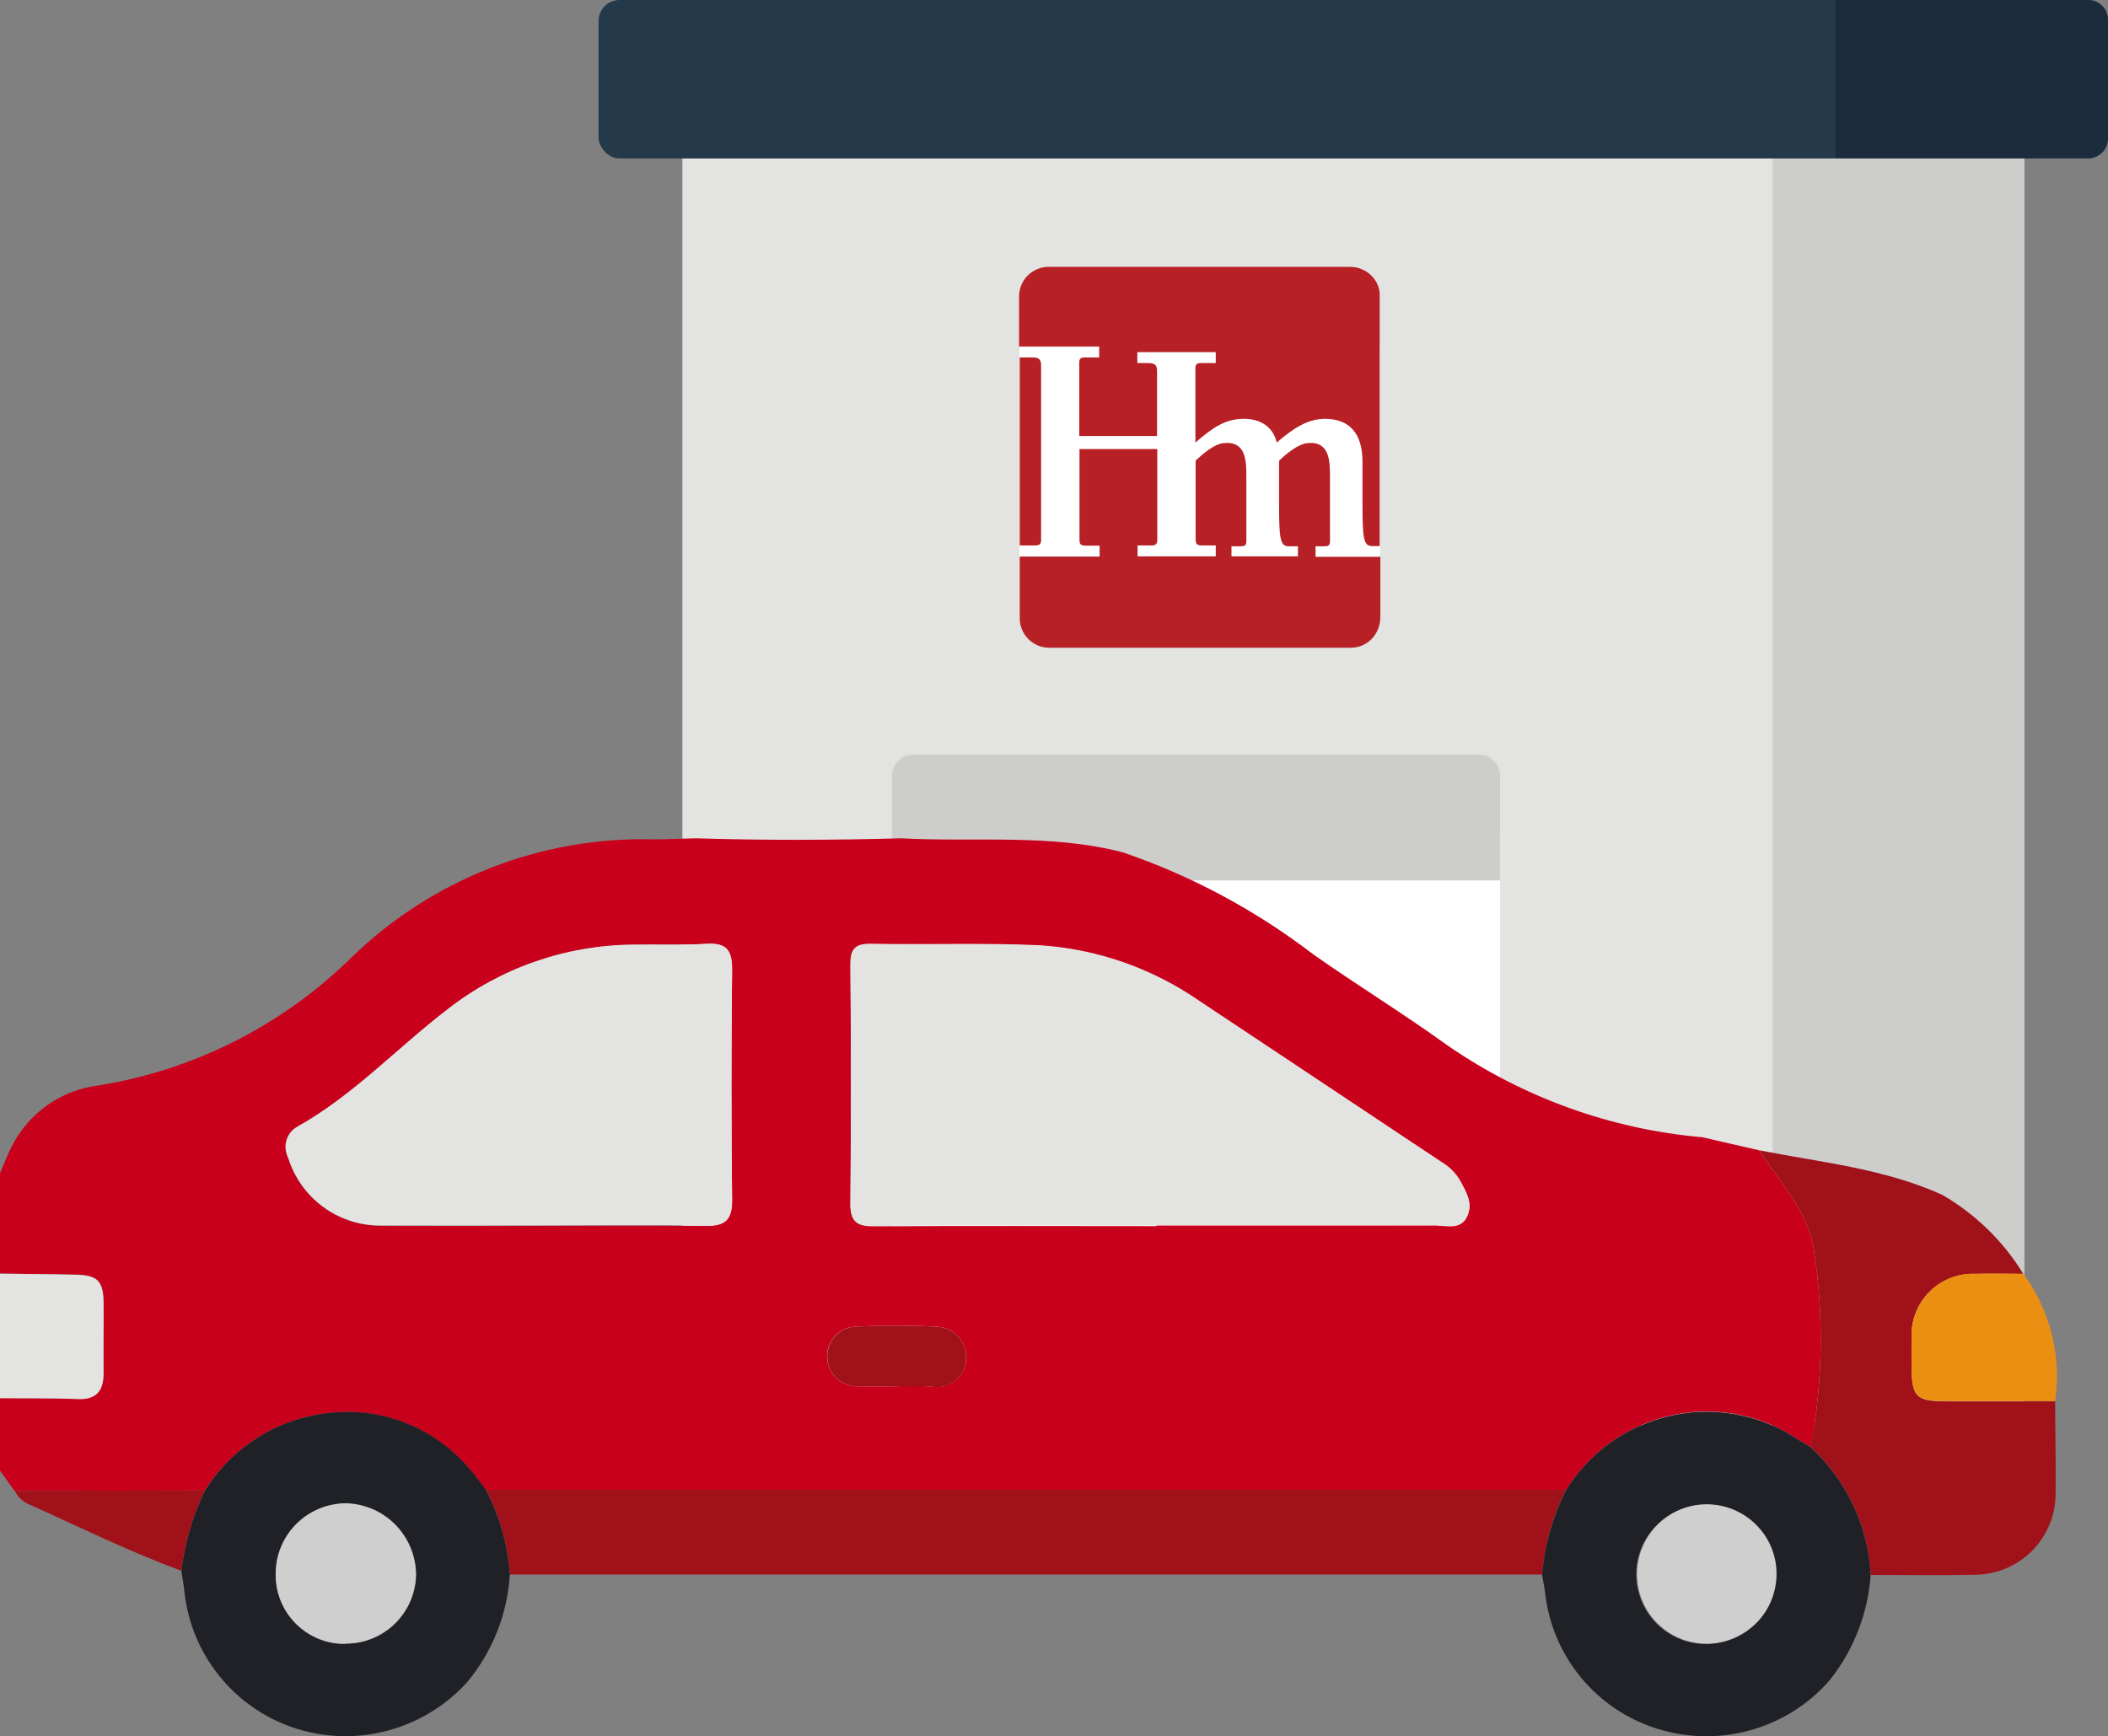
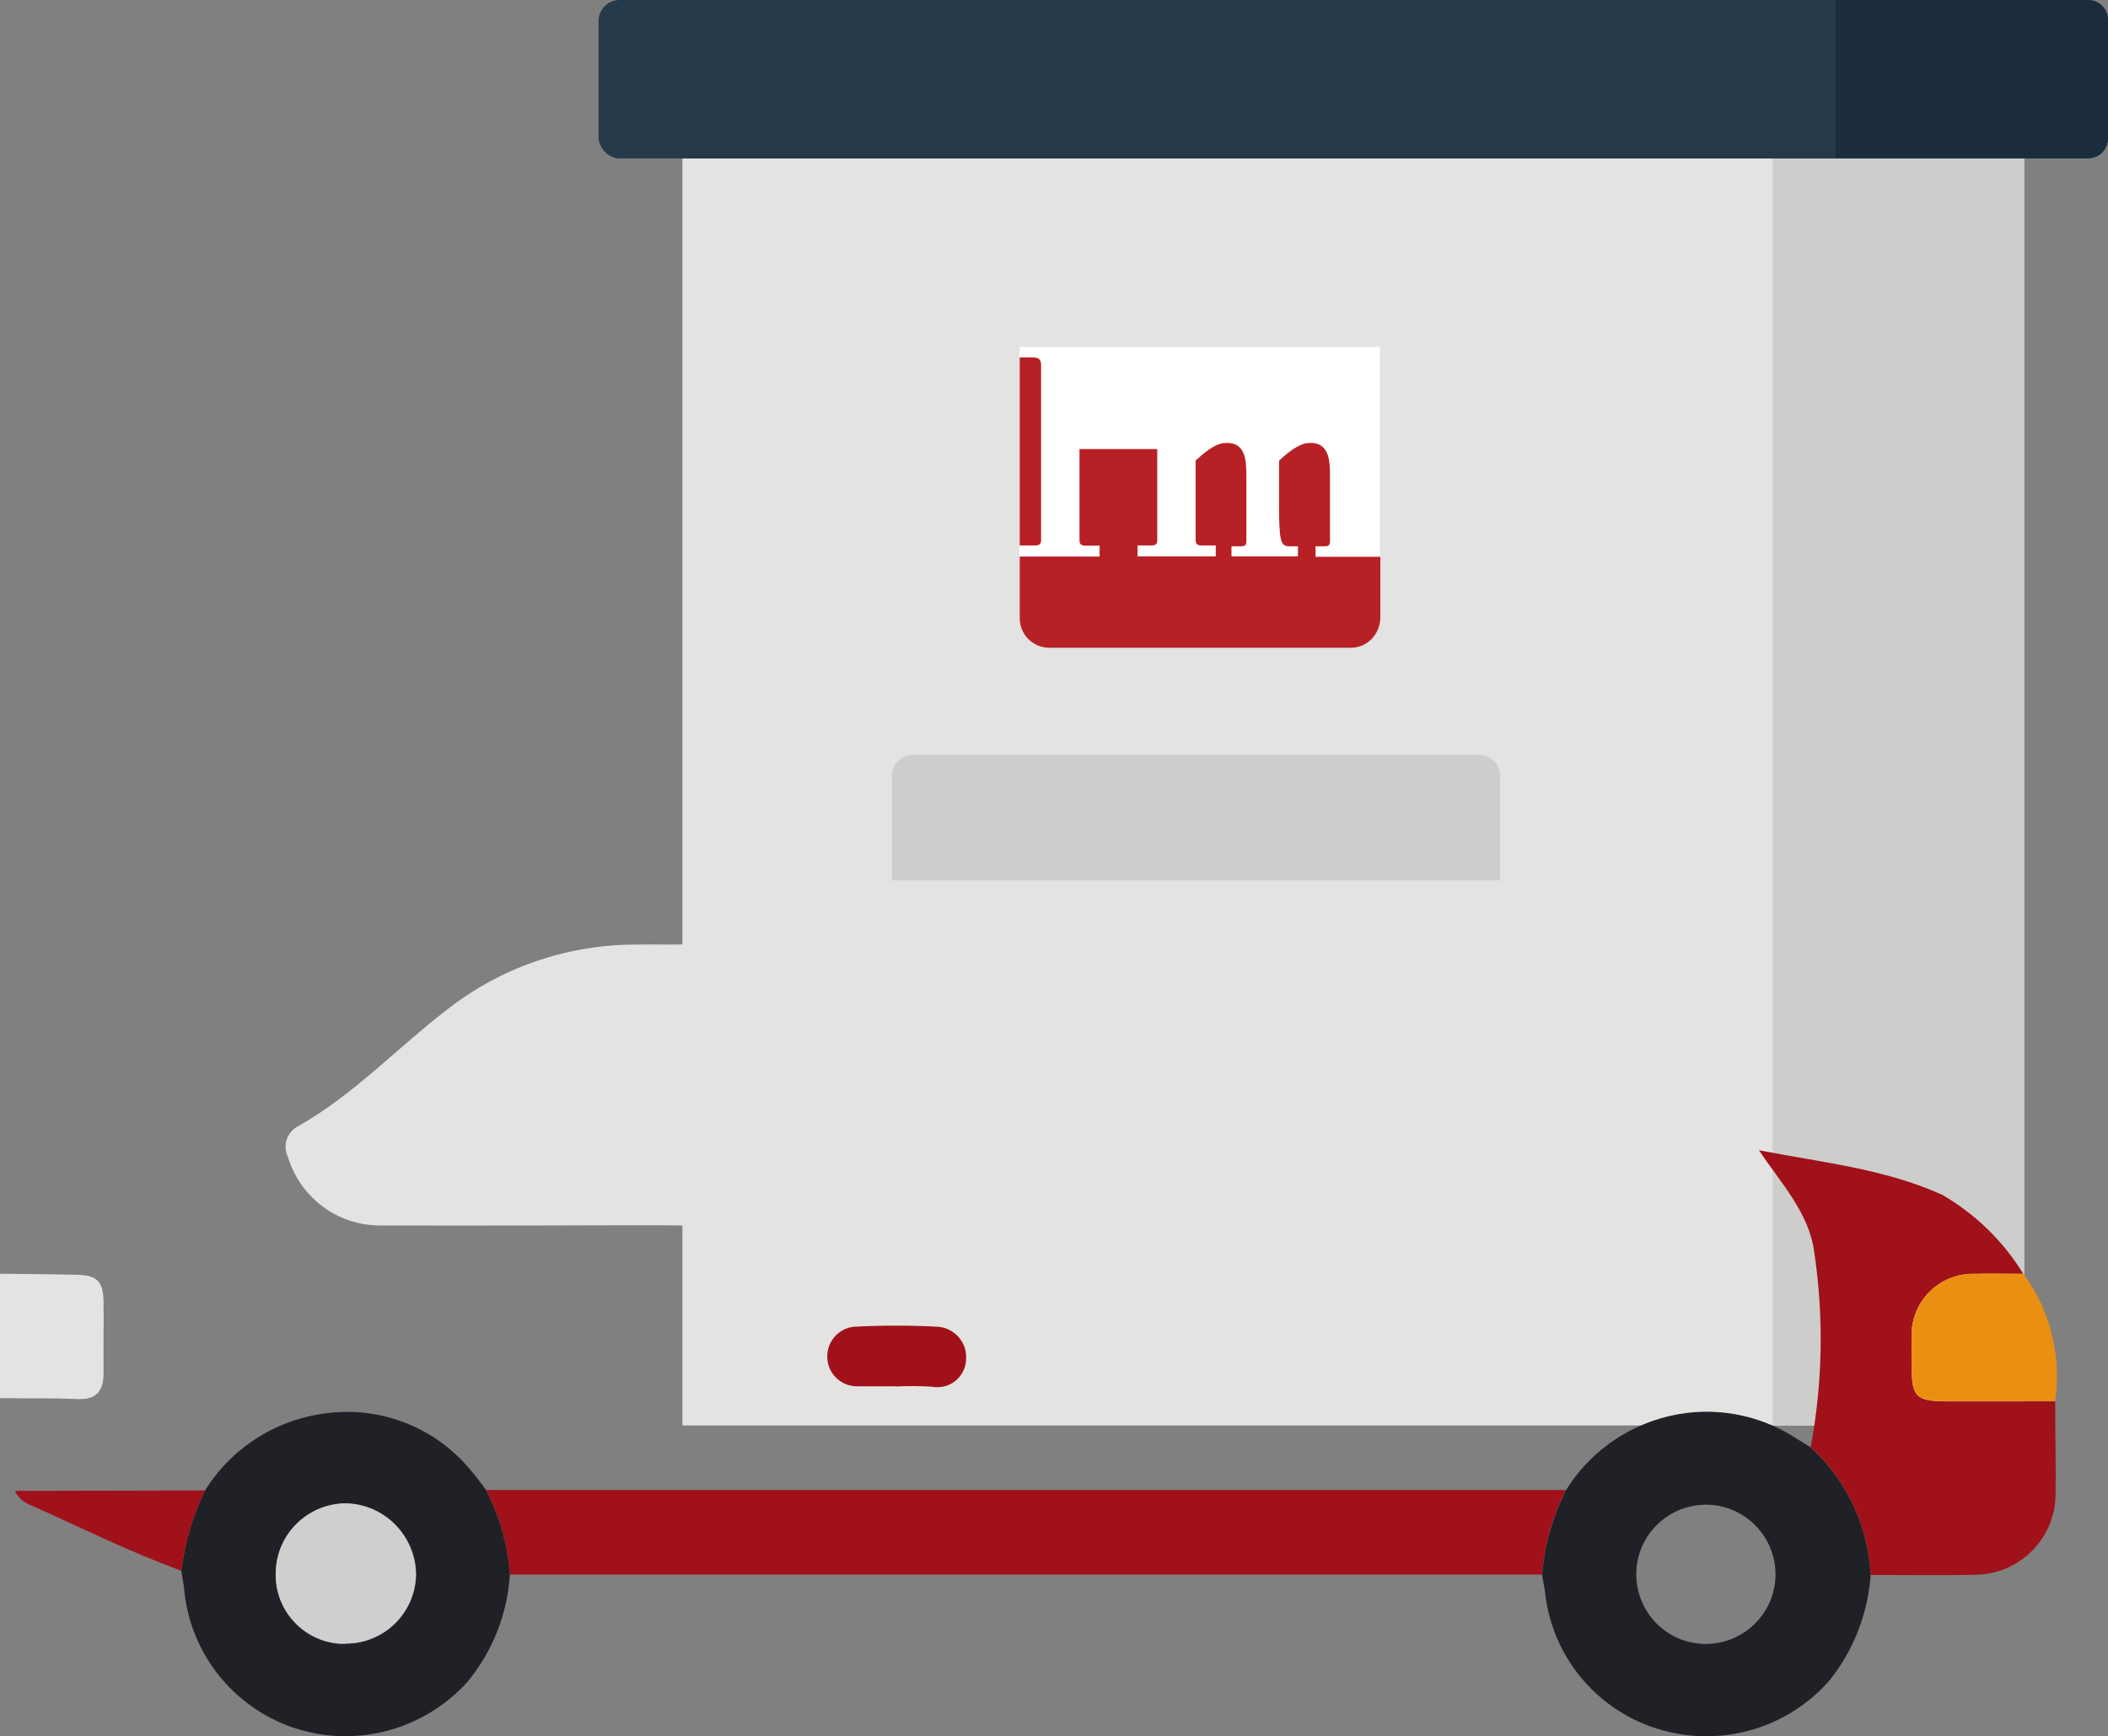
<svg xmlns="http://www.w3.org/2000/svg" id="Layer_2" data-name="Layer 2" viewBox="0 0 100.55 82.82">
  <rect x="0" y="0" width="100.55" height="82.82" fill="#808080" stroke="none" />
  <defs>
    <style>
      .cls-1 {
        fill: #cfcfcf;
      }

      .cls-1, .cls-2, .cls-3, .cls-4, .cls-5, .cls-6, .cls-7, .cls-8, .cls-9, .cls-10, .cls-11 {
        stroke-width: 0px;
      }

      .cls-2 {
        fill: #c9001b;
      }

      .cls-3 {
        fill: #243a4a;
      }

      .cls-4 {
        fill: #1b2d3c;
      }

      .cls-5 {
        fill: #eb8f13;
      }

      .cls-6 {
        fill: #e3e3e2;
      }

      .cls-7 {
        fill: #1f2126;
      }

      .cls-8 {
        fill: #a0111a;
      }

      .cls-9 {
        fill: #fff;
      }

      .cls-10 {
        fill: #cdcdcc;
      }

      .cls-11 {
        fill: #b72025;
      }
    </style>
  </defs>
  <g id="Layer_1-2" data-name="Layer 1">
    <g>
      <g>
        <rect class="cls-6" x="32.55" y="7.56" width="64" height="60.44" />
-         <rect class="cls-9" x="42.55" y="36" width="29" height="32" rx="4" ry="4" />
        <rect class="cls-10" x="84.55" y="7.56" width="12" height="60.44" />
        <g>
          <rect class="cls-9" x="48.63" y="16.55" width="17.19" height="10.03" />
          <g id="Simple_Logo_-_Red_White" data-name="Simple Logo - Red &amp;amp; White">
            <g>
-               <path class="cls-11" d="M52.45,17.05h-.73c-.2,0-.24.1-.24.25v3.5h3.71v-1.61c0-1.08,0-1.07,0-1.51,0-.34-.2-.36-.46-.36h-.48v-.52h3.74v.52h-.73c-.2,0-.24.1-.24.25v3.54c.84-.72,1.42-1.13,2.32-1.13.76,0,1.38.36,1.56,1.13.76-.65,1.45-1.13,2.3-1.13,1.17,0,1.79.7,1.79,2.04v2c0,1.72.06,2.03.47,2.03h.35v-11.99c0-.7-.63-1.33-1.41-1.33h-14.38c-.78,0-1.41.63-1.41,1.41v2.39h3.82v.52Z" />
              <path class="cls-11" d="M49.66,25.77v-6.57c0-1.08,0-1.35,0-1.79,0-.34-.2-.36-.46-.36h-.56v8.97h.75c.2,0,.27-.09.27-.25" />
              <path class="cls-11" d="M62.73,26.06h.44c.16,0,.27-.02.27-.24v-3.05c0-.78-.01-1.75-1.1-1.63-.41.05-.94.46-1.33.84v2.05c0,1.72.06,2.03.47,2.03h.43v.48h-3.17v-.48h.44c.16,0,.27-.02.27-.24v-3.05c0-.8-.01-1.75-1.1-1.63-.43.05-.93.47-1.32.83v1.9c0,1.08,0,1.6,0,1.89s.2.26.44.26h.52v.52h-3.73v-.52h.67c.21,0,.27-.09.27-.25v-4.35h-3.71v2.46c0,1.08,0,1.6,0,1.89s.2.26.44.26h.52v.52h-3.81v2.94c0,.78.63,1.41,1.41,1.41h14.38c.78,0,1.41-.63,1.41-1.48v-2.86h-3.09v-.48Z" />
            </g>
          </g>
        </g>
        <rect class="cls-3" x="28.55" width="72" height="7.56" rx="1" ry="1" />
        <path class="cls-4" d="M87.55,0h12.07c.51,0,.93.42.93.93v5.69c0,.51-.42.93-.93.93h-12.07V0h0Z" />
        <path class="cls-10" d="M43.55,36h27c.55,0,1,.45,1,1v5h-29v-5c0-.55.45-1,1-1Z" />
      </g>
      <g id="Group_1" data-name="Group 1">
-         <path id="Path_1" data-name="Path 1" class="cls-2" d="M0,55.97c.21-.49.39-.99.65-1.45.83-1.51,2.33-2.53,4.04-2.74,4.56-.73,8.77-2.86,12.06-6.09,3.86-3.76,9.08-5.8,14.46-5.65.67,0,1.33-.04,2-.05,3.26.1,6.52.09,9.78,0,3.53.19,7.09-.23,10.57.67,3.28,1.12,6.35,2.77,9.1,4.88,2.11,1.48,4.31,2.83,6.4,4.34,3.6,2.48,7.78,3.99,12.14,4.37l2.7.62c1.03,1.55,2.41,3,2.64,4.88.46,3.08.4,6.22-.17,9.28-.21-.13-.43-.26-.64-.39-1.46-.97-3.2-1.42-4.95-1.28-2.51.21-4.77,1.59-6.09,3.73H23.18c-.25-.33-.48-.68-.76-.98-1.66-2-4.22-3.02-6.8-2.7-2.41.27-4.56,1.63-5.85,3.69l-9.08.02-.7-.98v-3.45c1.24.01,2.48,0,3.72.04.93.04,1.24-.43,1.23-1.28-.02-1.11,0-2.23,0-3.34-.01-1.01-.3-1.29-1.32-1.31-1.21-.02-2.42-.03-3.62-.05v-4.79ZM55.16,58.46c4.43,0,8.87,0,13.3,0,.54,0,1.22.24,1.53-.45.28-.62-.07-1.17-.36-1.7-.22-.36-.51-.65-.87-.86-3.85-2.55-7.68-5.12-11.53-7.67-2.26-1.57-4.91-2.5-7.66-2.67-2.67-.12-5.36-.02-8.03-.07-.78-.01-.98.27-.97,1,.03,3.79.03,7.59,0,11.38,0,.85.29,1.09,1.11,1.08,4.5-.03,8.99-.01,13.49-.01M25.76,58.47c2.65,0,5.29-.02,7.94.01.92.01,1.23-.32,1.22-1.23-.04-3.67-.04-7.33,0-10.99,0-.89-.24-1.29-1.19-1.23-1.18.07-2.36.02-3.54.04-3.21.03-6.32,1.11-8.85,3.09-2.39,1.84-4.46,4.09-7.13,5.58-.53.28-.74.94-.47,1.48.59,1.92,2.36,3.23,4.36,3.25,2.55.02,5.1,0,7.65,0M42.75,66.13c.57-.03,1.15-.02,1.72.01.74.14,1.45-.35,1.59-1.09.01-.06.02-.11.02-.17.07-.8-.51-1.51-1.32-1.59,0,0-.01,0-.02,0-1.34-.07-2.68-.07-4.02,0-.78.08-1.35.79-1.26,1.57.08.74.72,1.3,1.46,1.27.61.01,1.21,0,1.82,0" />
        <path id="Path_4" data-name="Path 4" class="cls-6" d="M0,60.76c1.21.02,2.42.02,3.62.05,1.02.02,1.3.3,1.32,1.31.01,1.11-.01,2.23,0,3.34.01.85-.3,1.32-1.23,1.28-1.24-.05-2.48-.03-3.72-.04v-5.93Z" />
        <path id="Path_8" data-name="Path 8" class="cls-6" d="M55.16,58.46c-4.5,0-8.99-.02-13.49.02-.82,0-1.12-.23-1.11-1.08.04-3.79.04-7.59,0-11.38,0-.73.2-1.01.97-1,2.68.05,5.36-.05,8.04.07,2.75.17,5.4,1.1,7.66,2.67,3.85,2.55,7.69,5.12,11.53,7.67.36.21.66.51.87.86.29.53.64,1.09.36,1.7-.31.69-.99.45-1.53.45-4.43.01-8.87,0-13.3,0" />
        <path id="Path_9" data-name="Path 9" class="cls-6" d="M25.75,58.46c-2.55,0-5.1.01-7.65,0-2.01-.01-3.77-1.33-4.36-3.25-.27-.54-.07-1.2.47-1.48,2.66-1.5,4.73-3.74,7.13-5.58,2.53-1.98,5.64-3.06,8.85-3.09,1.18-.02,2.36.03,3.54-.04.95-.05,1.2.34,1.19,1.23-.04,3.67-.04,7.33,0,10.99,0,.91-.3,1.24-1.22,1.23-2.65-.04-5.29-.01-7.94-.01" />
        <path id="Path_11" data-name="Path 11" class="cls-8" d="M73.55,75.11H24.32c-.1-1.41-.48-2.78-1.14-4.03h51.51c-.64,1.25-1.02,2.62-1.13,4.02" />
        <path id="Path_12" data-name="Path 12" class="cls-7" d="M23.18,71.09c.66,1.25,1.04,2.62,1.14,4.03-.12,1.88-.83,3.68-2.04,5.13-2.11,2.32-5.4,3.17-8.36,2.14-2.8-.98-4.79-3.48-5.12-6.42-.03-.35-.1-.69-.15-1.04.16-1.33.54-2.63,1.13-3.83,1.28-2.06,3.44-3.42,5.85-3.69,2.58-.32,5.14.7,6.8,2.7.28.31.51.65.76.98M16.48,78.41c1.84.02,3.35-1.47,3.37-3.31,0,0,0,0,0,0-.03-1.84-1.51-3.33-3.35-3.37-1.85.01-3.34,1.51-3.34,3.36-.03,1.81,1.41,3.31,3.22,3.34.03,0,.07,0,.1,0" />
        <path id="Path_13" data-name="Path 13" class="cls-7" d="M73.56,75.12c.11-1.4.5-2.77,1.13-4.02,1.32-2.14,3.58-3.52,6.09-3.73,1.75-.14,3.49.31,4.95,1.28.21.13.43.26.64.39,1.71,1.58,2.74,3.76,2.86,6.08-.13,1.85-.82,3.62-1.98,5.06-2.05,2.33-5.29,3.22-8.25,2.27-2.86-.91-4.93-3.41-5.29-6.39-.03-.32-.11-.63-.16-.94M81.44,78.42c1.83-.04,3.29-1.56,3.25-3.39-.04-1.83-1.56-3.29-3.39-3.25s-3.29,1.56-3.25,3.39c.02.87.38,1.71,1.01,2.32.64.62,1.49.95,2.38.93" />
        <path id="Path_14" data-name="Path 14" class="cls-8" d="M89.23,75.11c-.12-2.32-1.15-4.5-2.86-6.08.57-3.06.63-6.2.17-9.28-.23-1.88-1.61-3.33-2.64-4.88,2.95.58,5.97.87,8.75,2.13,1.58.92,2.91,2.21,3.86,3.77-.77,0-1.53-.02-2.3,0-1.62-.06-2.97,1.2-3.03,2.82,0,.06,0,.13,0,.19-.01.45,0,.89,0,1.34,0,1.52.2,1.73,1.68,1.73h5.17c0,1.49.04,2.99.02,4.48-.04,2.07-1.7,3.73-3.76,3.79-1.69.04-3.37.01-5.06.01" />
        <path id="Path_15" data-name="Path 15" class="cls-8" d="M9.78,71.1c-.59,1.2-.97,2.5-1.13,3.83-2.46-.9-4.8-2.06-7.18-3.13-.33-.12-.61-.36-.76-.68l9.08-.02" />
        <path id="Path_16" data-name="Path 16" class="cls-8" d="M42.75,66.13c-.61,0-1.21.01-1.82,0-.79.03-1.45-.59-1.47-1.38-.02-.75.53-1.38,1.27-1.46,1.34-.07,2.68-.07,4.02,0,.8.07,1.4.77,1.33,1.57,0,0,0,.01,0,.02-.04.75-.68,1.33-1.43,1.29-.06,0-.12,0-.17-.02-.57-.03-1.15-.04-1.72-.01" />
        <path id="Path_17" data-name="Path 17" class="cls-5" d="M98.03,66.84h-5.17c-1.49,0-1.68-.2-1.68-1.73,0-.45-.01-.89,0-1.34-.05-1.62,1.23-2.96,2.84-3.01.06,0,.13,0,.19,0,.77-.02,1.53,0,2.3,0,1.29,1.74,1.83,3.93,1.52,6.07" />
        <path id="Path_24" data-name="Path 24" class="cls-1" d="M16.47,78.41c-1.81.02-3.3-1.43-3.32-3.24,0-.03,0-.07,0-.1,0-1.85,1.49-3.34,3.34-3.36,1.84.04,3.32,1.53,3.35,3.37-.01,1.84-1.52,3.33-3.36,3.32,0,0,0,0,0,0" />
-         <path id="Path_25" data-name="Path 25" class="cls-1" d="M81.44,78.41c-1.84.01-3.34-1.47-3.35-3.3s1.47-3.34,3.3-3.35c1.84-.01,3.34,1.47,3.35,3.3,0,.88-.33,1.72-.95,2.35-.62.63-1.47.99-2.35,1" />
      </g>
    </g>
  </g>
</svg>